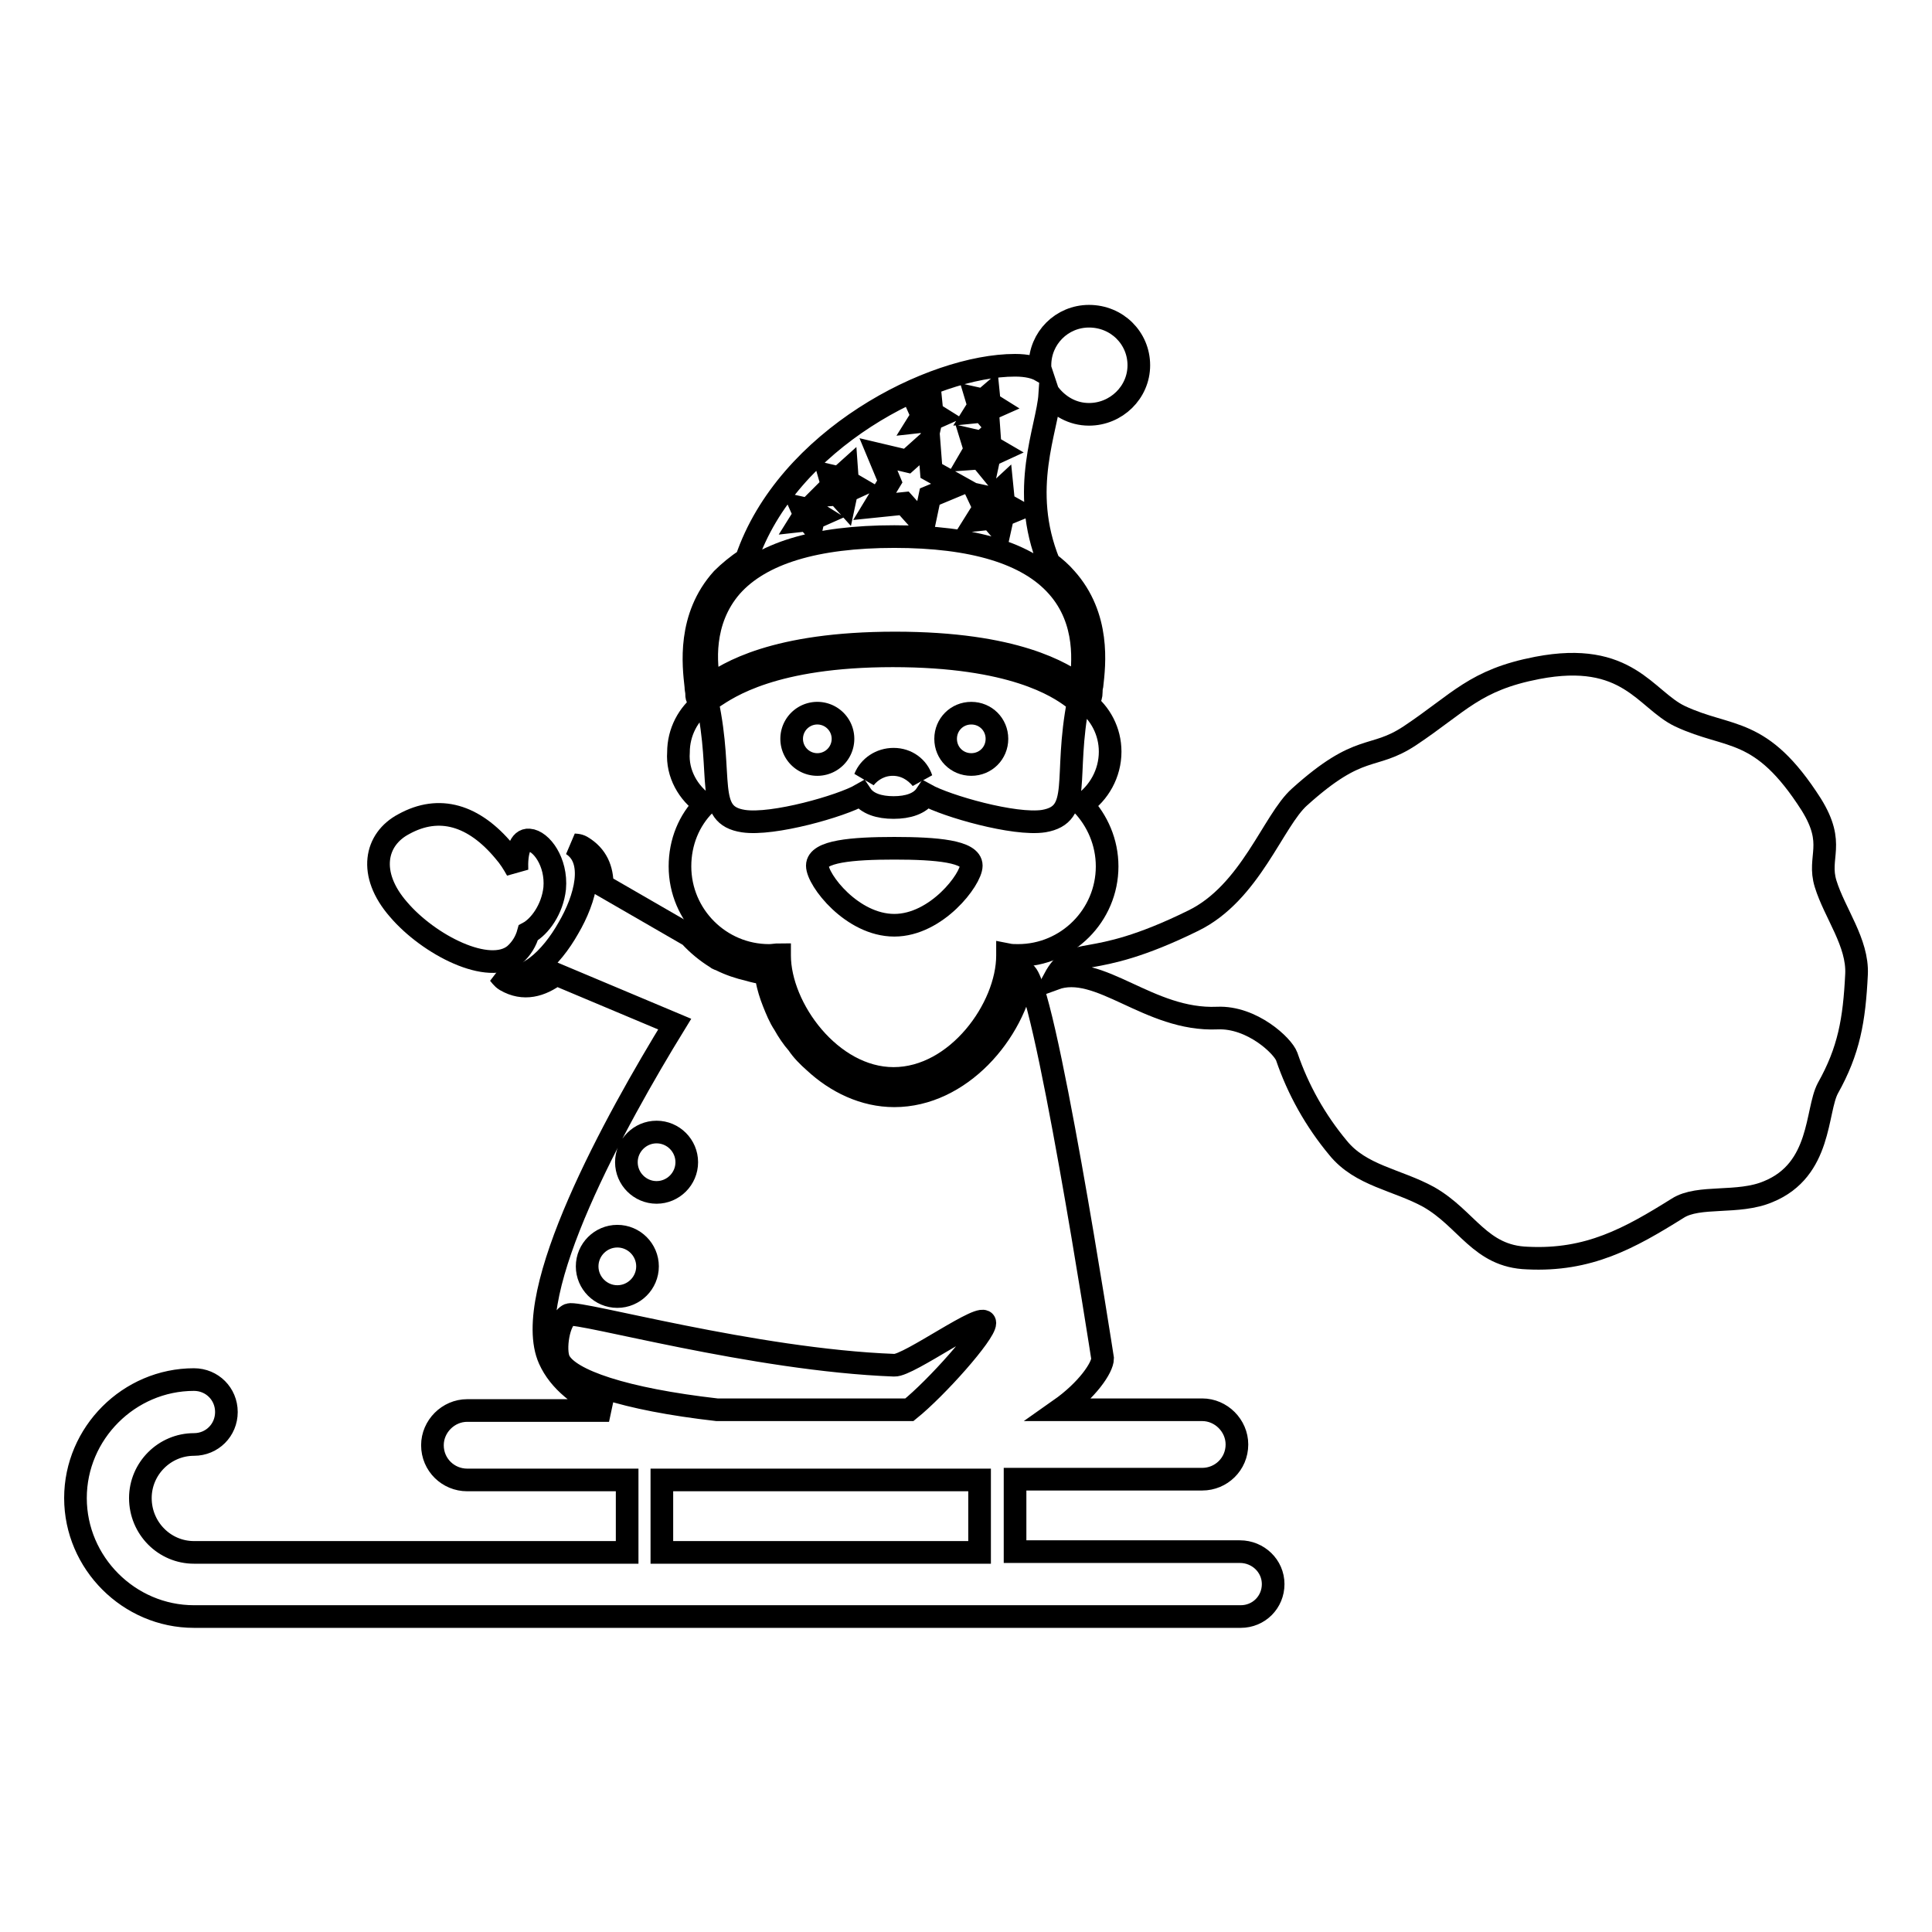
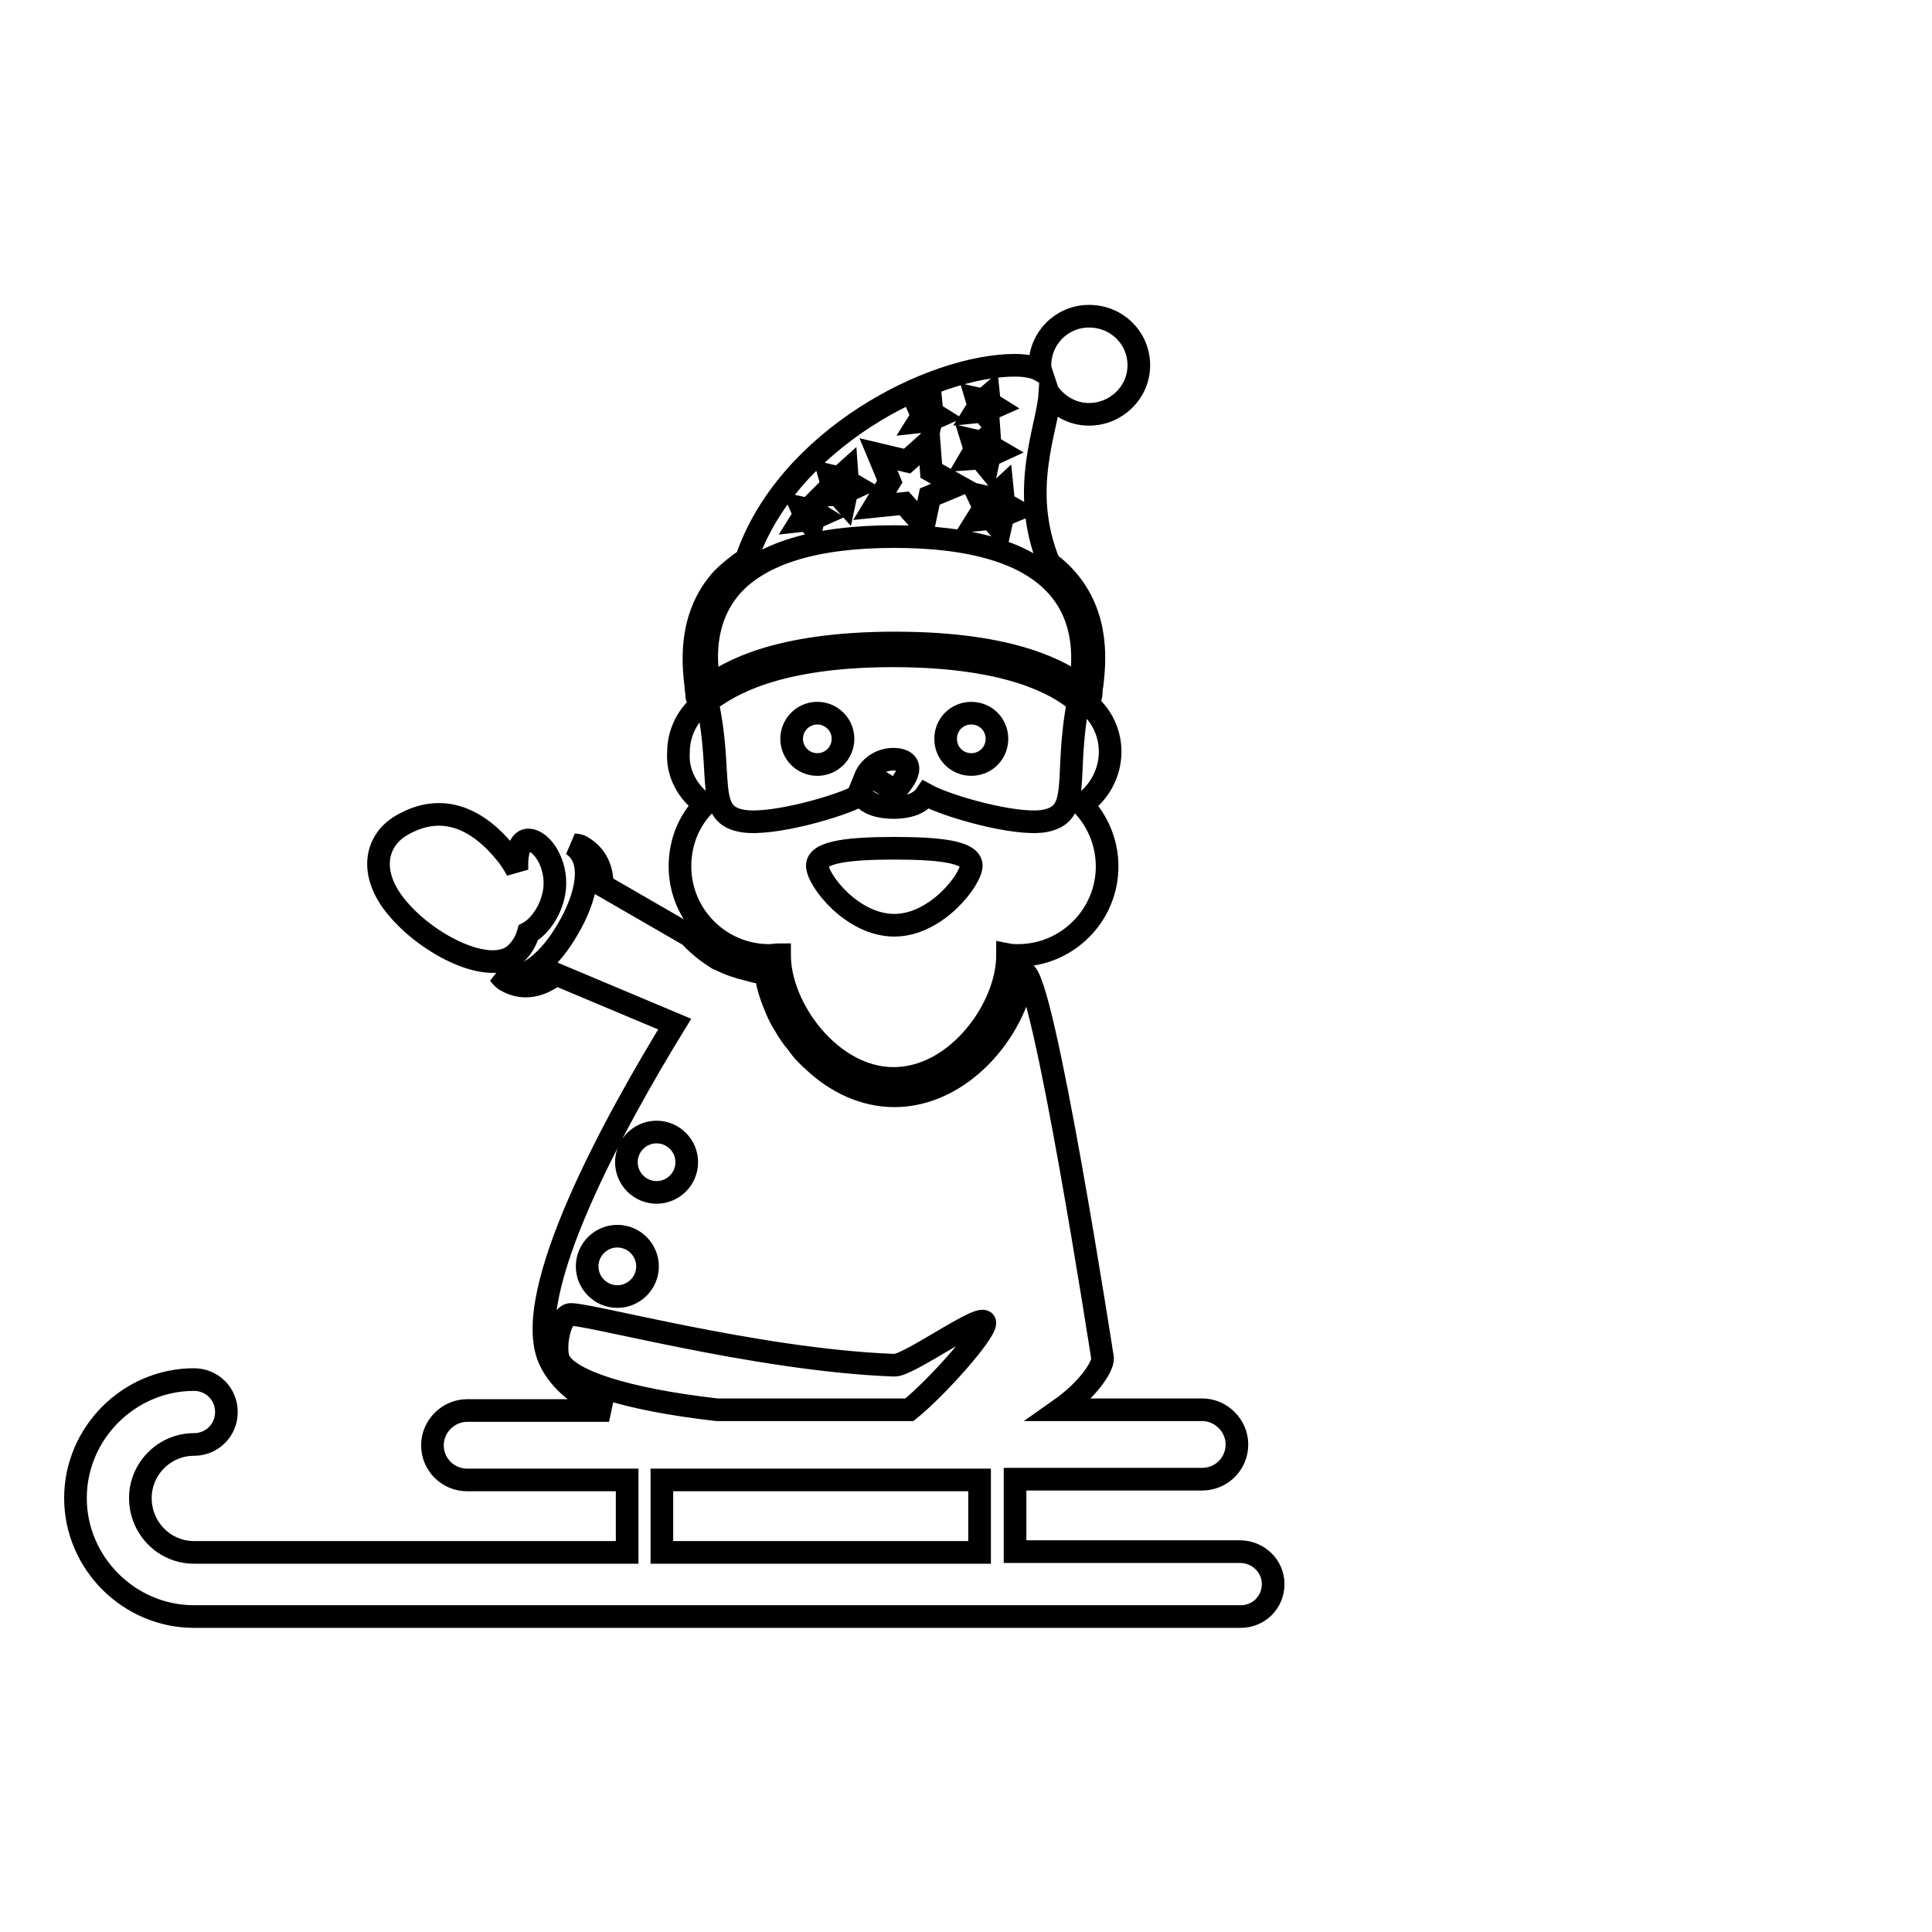
<svg xmlns="http://www.w3.org/2000/svg" version="1.1" x="0px" y="0px" viewBox="0 0 256 256" enable-background="new 0 0 256 256" xml:space="preserve">
  <g>
    <g>
      <g>
        <g>
          <path stroke-width="3" fill-opacity="0" stroke="#000000" d="M68.2,126.5c0.9-0.8,1.5-1.8,1.8-2.9c1.5-0.8,3.2-3.1,3.5-5.9c0.3-3.5-1.8-6.3-3.4-6.4c-1.2-0.1-1.7,1.6-1.6,4c-0.5-0.9-1-1.7-1.7-2.5c-4-4.8-8.6-6.2-13.3-3.6c-3.8,2-4.8,6.6-0.7,11.3C56.8,125.2,64.8,129.3,68.2,126.5z" />
          <path stroke-width="3" fill-opacity="0" stroke="#000000" d="M104.9 97.9a3.4 3.4 0 1 0 6.8 0a3.4 3.4 0 1 0 -6.8 0z" />
          <path stroke-width="3" fill-opacity="0" stroke="#000000" d="M128.7,94.5c1.9,0,3.4,1.5,3.4,3.4c0,1.9-1.5,3.4-3.4,3.4c-1.9,0-3.4-1.5-3.4-3.4C125.3,96,126.8,94.5,128.7,94.5z" />
          <path stroke-width="3" fill-opacity="0" stroke="#000000" d="M93.4,106.6c-2.1,2.1-3.3,5-3.3,8.2c0,6.5,5.3,11.8,11.8,11.8c0.5,0,0.9-0.1,1.4-0.1c0,0,0,0.1,0,0.1c0,7,6.8,16.3,15.1,16.3c8.4,0,15.1-9.3,15.1-16.3c0,0,0-0.1,0-0.1c0.5,0.1,0.9,0.1,1.4,0.1c6.5,0,11.8-5.3,11.8-11.8c0-3.2-1.3-6.1-3.3-8.2c2.2-1.5,3.7-4.1,3.7-7c0-2.7-1.3-5.1-3.3-6.6c0.3,0,0.8-0.3,0.8-1.3c0-0.2,0-0.5,0.1-0.9c0.3-2.7,1.1-9.1-3.5-14.2c-0.6-0.7-1.4-1.4-2.2-2c-4-9.8-0.2-17.8,0.1-22.3c1.2,1.5,3,2.6,5.2,2.6c3.6,0,6.6-2.9,6.6-6.5c0-3.6-2.9-6.5-6.6-6.5c-3.6,0-6.5,2.9-6.5,6.5c0,0.2,0,0.4,0.1,0.7c-0.7-0.4-1.8-0.7-3.4-0.7c-11,0-30.2,9.8-35.6,25.7c-1.2,0.8-2.3,1.7-3.2,2.6c-4.6,5.1-3.8,11.5-3.5,14.2c0,0.4,0.1,0.7,0.1,0.9c0,0.3,0,0.5,0.1,0.7c0.1,0.3,0.4,0.6,0.8,0.6c-2,1.5-3.3,3.9-3.3,6.6C89.7,102.5,91.2,105.1,93.4,106.6z M118.5,122.6c-5.6,0-10.2-6-10.2-7.9c0-1.9,4.6-2.3,10.2-2.3s10.2,0.4,10.2,2.3C128.7,116.5,124.1,122.6,118.5,122.6z M138.3,108.8c-3.9,0.6-12.9-2-15.6-3.5c-0.8,1.2-2.4,1.7-4.3,1.7s-3.5-0.5-4.3-1.7c-2.6,1.5-11.7,4.1-15.6,3.5c-5.2-0.8-2.6-5.7-4.8-15.9c0.2-0.1,0.5-0.3,0.8-0.5c2-1.3,7.9-5.5,23.8-5.5c15.9,0,21.9,4.1,23.8,5.5c0.3,0.2,0.6,0.4,0.8,0.5C140.9,103.1,143.5,107.9,138.3,108.8z M133,66.7l1.6,0.9l-1.7,0.7l-0.4,1.8l-1.2-1.4l-1.9,0.2l1-1.6l-0.8-1.7l1.8,0.4l1.4-1.3L133,66.7z M129.4,52.8l0.9,0.2l0.7-0.6l0.1,1l0.8,0.5l-0.9,0.4l-0.2,0.9l-0.6-0.7l-1,0.1l0.5-0.8L129.4,52.8z M128.8,58.3l1.3,0.3l1-0.9l0.1,1.4l1.2,0.7l-1.3,0.6l-0.3,1.4l-0.9-1.1l-1.4,0.1l0.7-1.2L128.8,58.3z M121.8,54.2l0.9,0.2l0.7-0.7l0.1,1l0.8,0.5l-0.9,0.4l-0.2,0.9l-0.6-0.7l-0.9,0.1l0.5-0.8L121.8,54.2z M116.4,60.2l3.8,0.9l2.9-2.6l0.3,3.9l3.4,1.9l-3.6,1.5l-0.8,3.8l-2.6-2.9l-3.9,0.4l2-3.3L116.4,60.2z M109.9,63l1.3,0.3l1-0.9l0.1,1.4l1.2,0.7l-1.3,0.6l-0.3,1.4l-0.9-1l-1.4,0.1l0.7-1.2L109.9,63z M106.2,67.3l0.9,0.2l0.7-0.7l0.1,1l0.8,0.5l-0.9,0.4l-0.2,0.9l-0.6-0.7l-0.9,0.1l0.5-0.8L106.2,67.3z M96.9,77.7c3.9-4.4,11.2-6.6,21.6-6.6c10.4,0,17.7,2.2,21.6,6.6c4.1,4.6,3.4,10.4,3.1,12.9c0,0.1,0,0.2,0,0.3c-2.4-1.7-8.6-5.7-24.6-5.7c-16,0-22.2,4-24.6,5.7c0-0.1,0-0.2,0-0.3C93.5,88.1,92.9,82.3,96.9,77.7z" />
-           <path stroke-width="3" fill-opacity="0" stroke="#000000" d="M118.4,100.6c-1.7,0-3.2,1-3.8,2.5c0.9-1.1,2.2-1.8,3.7-1.8c1.6,0,2.9,0.8,3.8,1.9C121.6,101.7,120.2,100.6,118.4,100.6z" />
-           <path stroke-width="3" fill-opacity="0" stroke="#000000" d="M241.9,117.1c-1.1-3.6,1.4-5.2-1.9-10.5c-6.7-10.5-10.8-8.6-17.4-11.7c-4.6-2.2-6.9-8.7-18.9-6.4c-8.3,1.6-10.3,4.6-16.9,9c-5,3.3-6.5,0.8-14.6,8.1c-3.5,3.1-6.5,12.7-14.1,16.4c-14.2,7-15.8,2.9-18.4,7.7c6-2.2,12.5,5.6,21.6,5.2c4.6-0.2,8.7,3.7,9.2,5.1c1.5,4.4,3.8,8.5,6.8,12.1c3,3.7,7.8,4.2,12,6.5c5.1,2.9,6.8,7.9,13.1,8.1c8.1,0.4,13.5-2.6,19.9-6.6c2.8-1.8,8-0.5,12-2.2c7.1-2.9,6.3-10.7,7.9-13.7c2.8-5,3.5-9,3.8-15.1C246.2,124.9,243.1,121,241.9,117.1z" />
+           <path stroke-width="3" fill-opacity="0" stroke="#000000" d="M118.4,100.6c-1.7,0-3.2,1-3.8,2.5c1.6,0,2.9,0.8,3.8,1.9C121.6,101.7,120.2,100.6,118.4,100.6z" />
          <path stroke-width="3" fill-opacity="0" stroke="#000000" d="M164.3,205.6h-29.8V196h24.8c2.5,0,4.6-2,4.6-4.6c0-2.5-2.1-4.6-4.6-4.6h-18.9c3.7-2.6,5.7-5.6,5.7-6.8c0,0-7.9-51.2-10.4-51.1c-1.3,8-8.5,16.3-17.2,16.3c-4,0-7.7-1.8-10.6-4.5c-0.8-0.7-1.6-1.5-2.2-2.4c0,0,0,0,0,0c-0.7-0.8-1.3-1.7-1.8-2.6l0,0c-0.6-0.9-1-1.9-1.4-2.9l0,0c-0.4-1-0.7-2-0.9-3l0,0c-0.1-0.3-0.2-0.6-0.2-0.9c-0.8,0-1.5-0.2-2.2-0.4c-1.3-0.3-2.5-0.7-3.7-1.3c-0.2-0.1-0.4-0.1-0.6-0.3c-1.3-0.8-2.5-1.8-3.5-2.9l-11.6-6.7c0-2.1-0.7-3.9-2.7-5.1c-0.5-0.3-0.9-0.2-1.3-0.3c3.2,2,1.8,7.2-0.5,11.1c-2.2,3.9-6,7.8-9.3,5.9c0.3,0.3,0.5,0.7,1,1c2.4,1.4,4.7,0.7,6.7-0.8l15.7,6.6c-7.8,12.7-20.5,35.7-16.6,44.4c1.3,2.9,4.1,5.1,7.9,6.8H61.9c-2.5,0-4.6,2.1-4.6,4.6c0,2.6,2.1,4.6,4.6,4.6h21.2v9.6H25.7c-3.9,0-7.1-3.2-7.1-7.2c0-3.9,3.2-7.1,7.1-7.1c2.4,0,4.3-1.9,4.3-4.3c0-2.4-1.9-4.3-4.3-4.3c-8.6,0-15.7,7.1-15.7,15.7c0,8.6,7.1,15.7,15.7,15.7h138.7c2.4,0,4.3-1.9,4.3-4.3C168.7,207.5,166.7,205.6,164.3,205.6z M87,150c2.2,0,4,1.8,4,4c0,2.2-1.8,4-4,4c-2.2,0-4-1.8-4-4C83,151.8,84.8,150,87,150z M81.8,163.8c2.2,0,4,1.8,4,4c0,2.2-1.8,4-4,4c-2.2,0-4-1.8-4-4C77.8,165.6,79.6,163.8,81.8,163.8z M74.1,180.3c-0.7-1.4-0.1-5.5,1.3-6.1c1.4-0.5,24.5,6,43.1,6.7c1.9,0.1,12-7.3,12-5.6c0,1.4-6.4,8.6-10,11.5H95C82.7,185.4,75.4,182.9,74.1,180.3z M87.7,196.1h42.1v9.6H87.7V196.1z" />
        </g>
      </g>
      <g />
      <g />
      <g />
      <g />
      <g />
      <g />
      <g />
      <g />
      <g />
      <g />
      <g />
      <g />
      <g />
      <g />
      <g />
    </g>
  </g>
</svg>